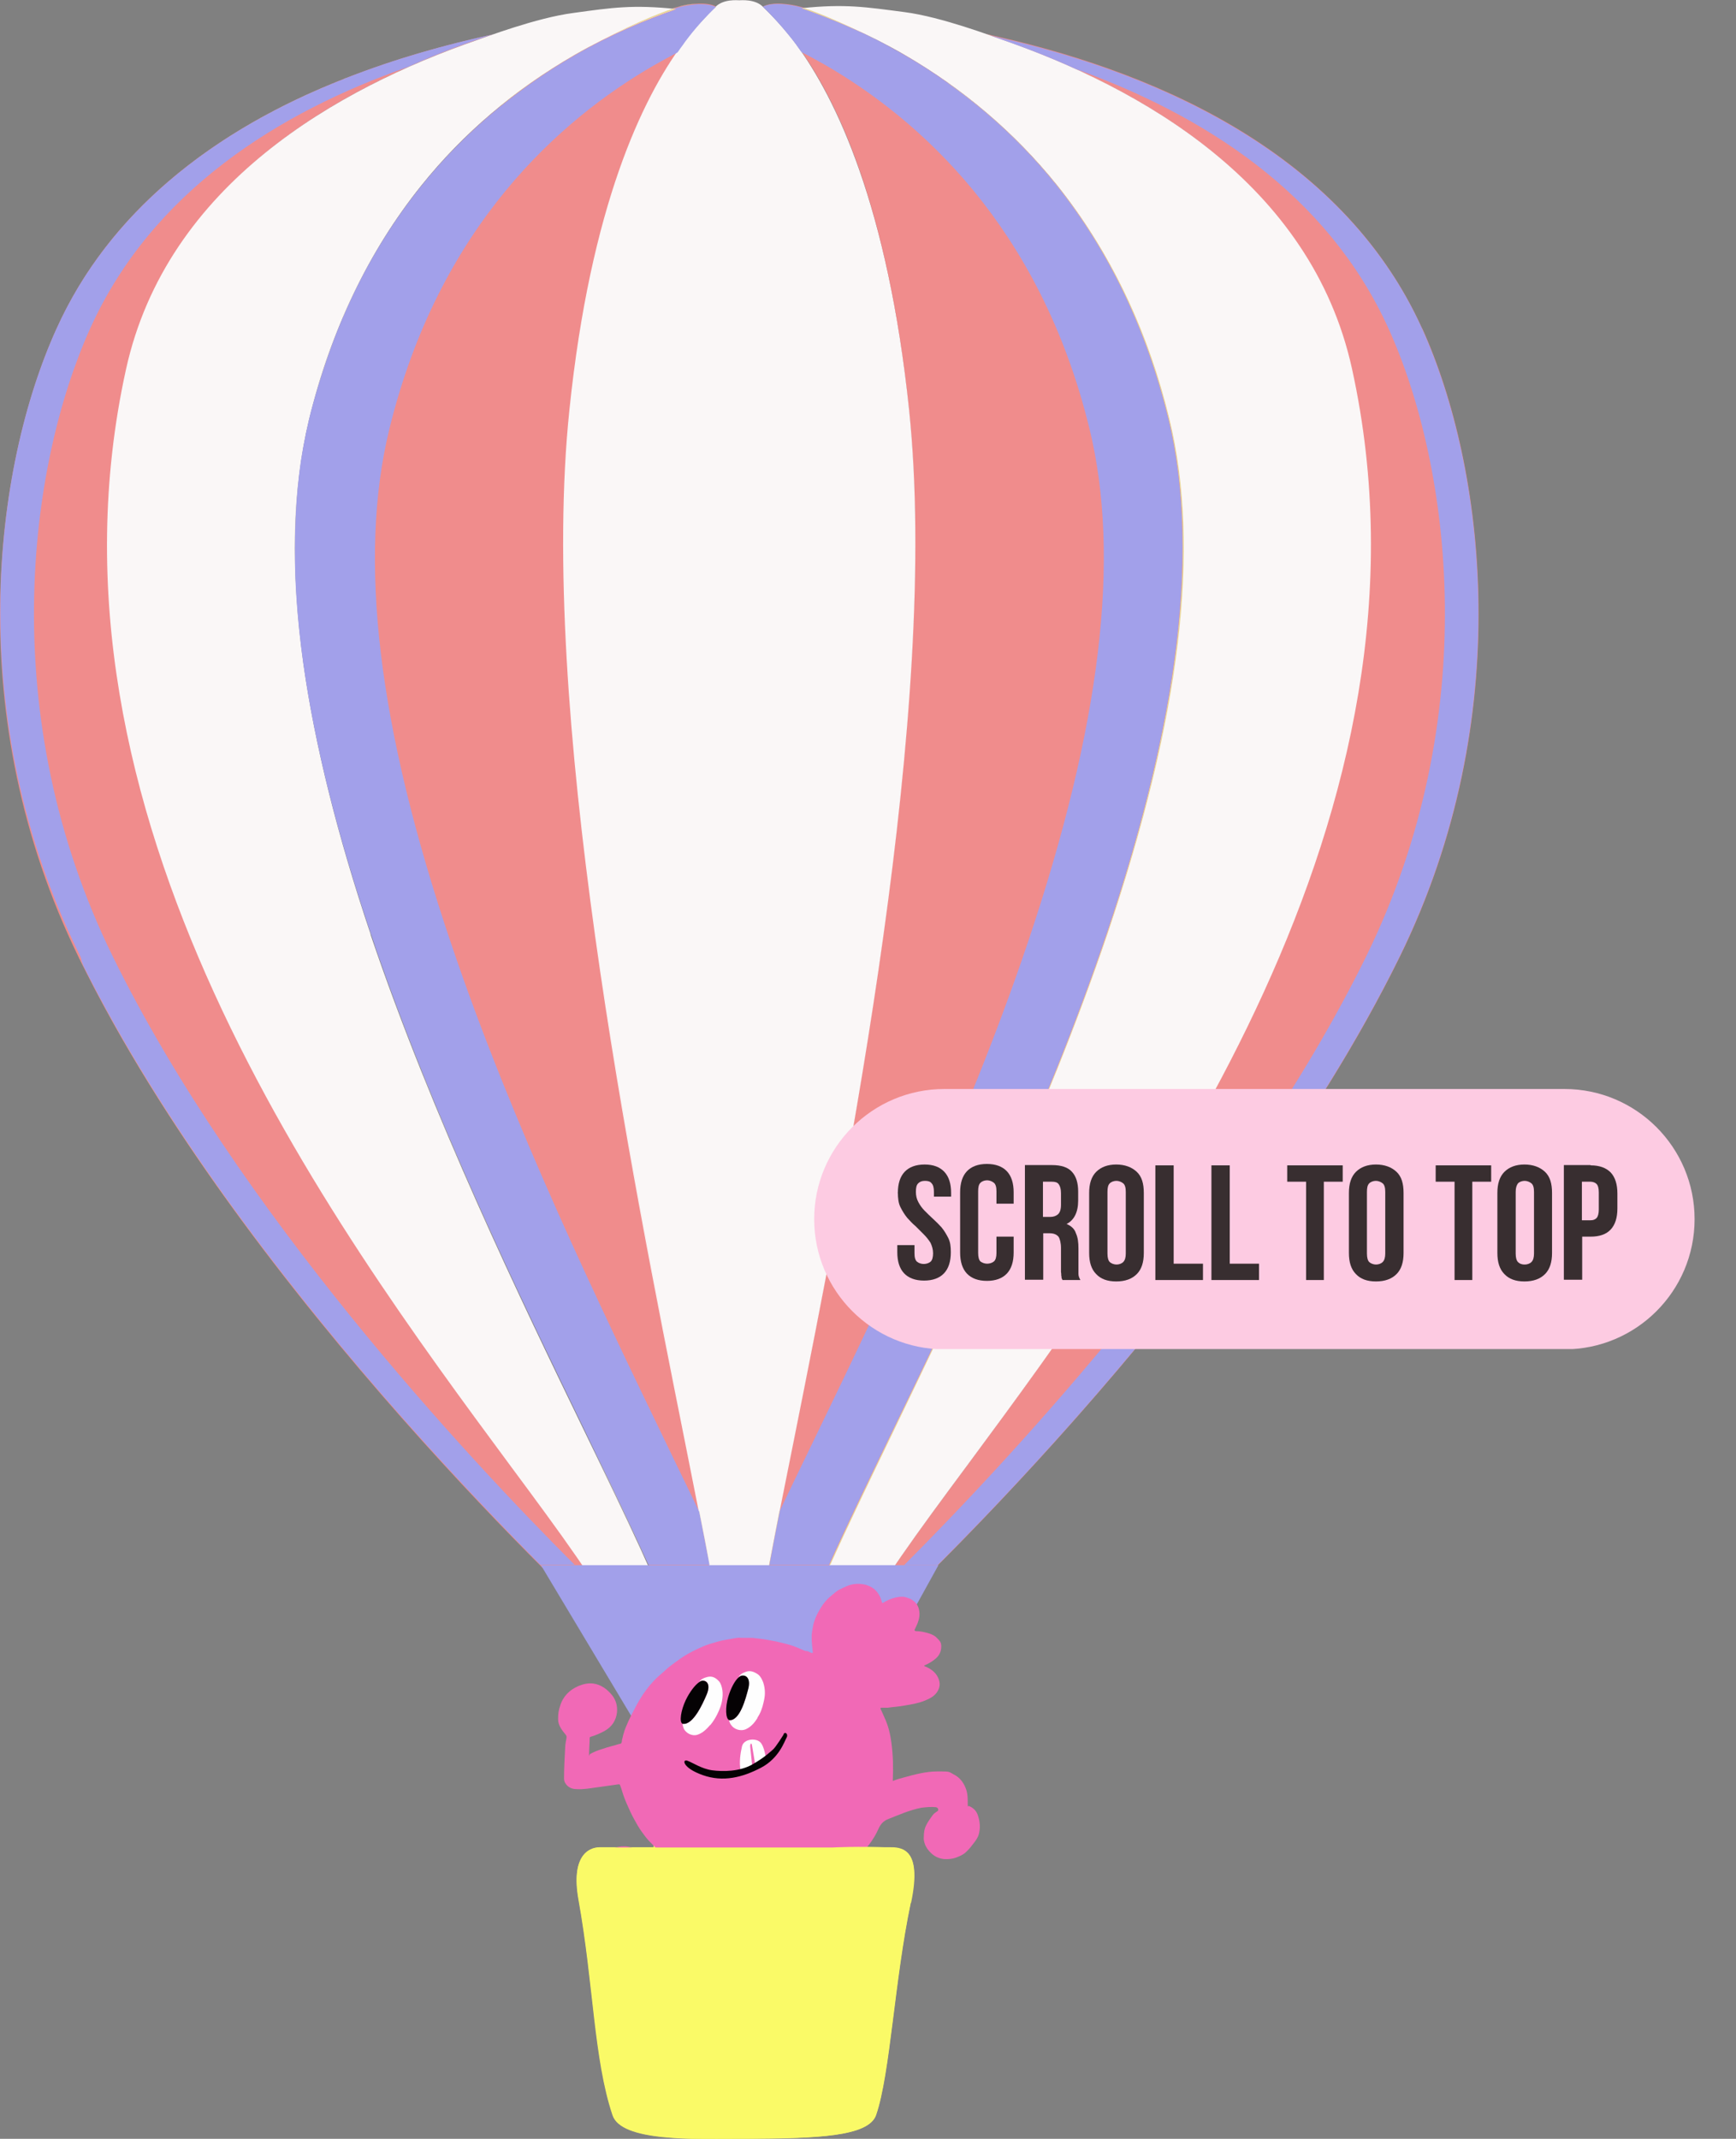
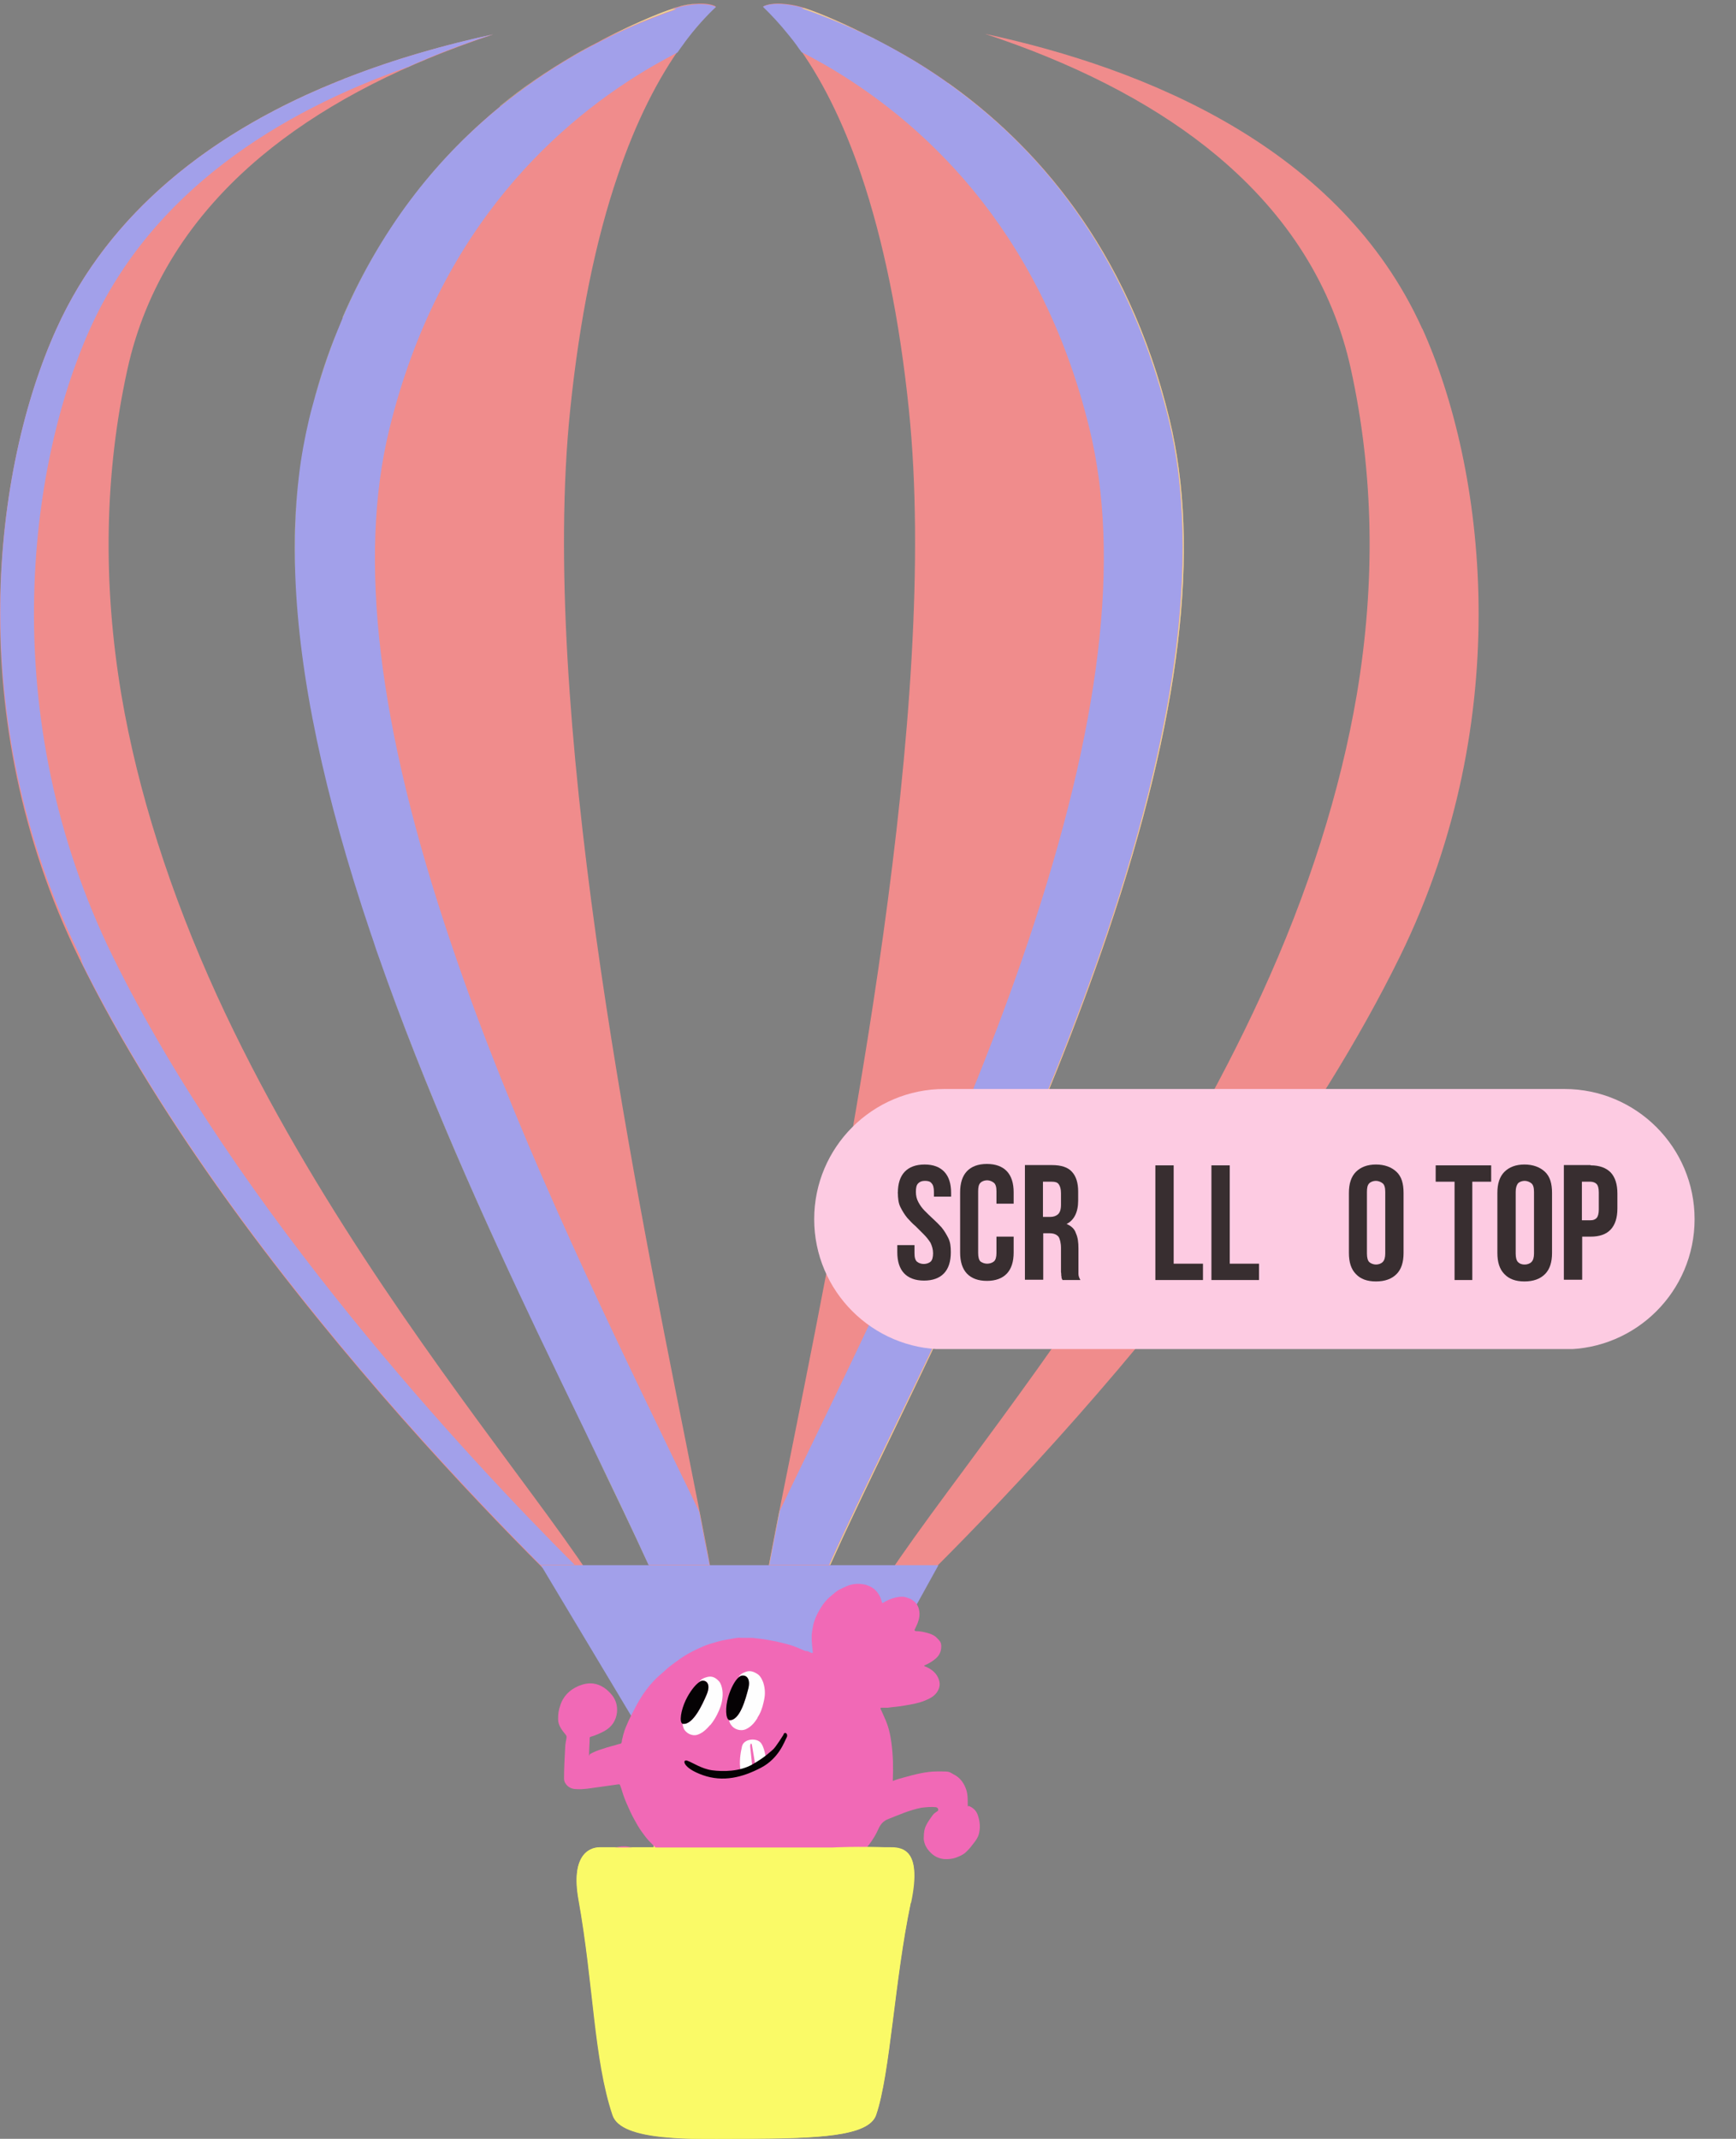
<svg xmlns="http://www.w3.org/2000/svg" viewBox="0 0 616.2 759.1">
  <rect x="0" y="0" width="616.2" height="759.1" fill="#808080" stroke="none" />
  <defs>
    <style>      .cls-1 {        fill: #e6d798;      }      .cls-2 {        fill: #f7eab8;      }      .cls-3 {        fill: #050204;      }      .cls-4 {        fill: #faf7f7;      }      .cls-5 {        fill: #e7333c;      }      .cls-6 {        fill: #fdcbe2;      }      .cls-7 {        fill: #fafa67;      }      .cls-8 {        fill: #ddcd86;      }      .cls-9 {        fill: none;      }      .cls-10 {        clip-path: url(#clippath-1);      }      .cls-11 {        fill: #f169b6;      }      .cls-12 {        clip-path: url(#clippath-3);      }      .cls-13 {        fill: #e2322e;      }      .cls-14 {        fill: #382e30;      }      .cls-15 {        fill: #f08c8c;      }      .cls-16 {        clip-path: url(#clippath-2);      }      .cls-17 {        fill: #a2a0ea;      }      .cls-18 {        fill: #fefefe;      }      .cls-19 {        clip-path: url(#clippath);      }    </style>
    <clipPath id="clippath">
      <rect class="cls-9" y="1.1" width="524.9" height="580" />
    </clipPath>
    <clipPath id="clippath-1">
-       <rect class="cls-9" x="319.9" y="11.8" width="205" height="544" />
-     </clipPath>
+       </clipPath>
    <clipPath id="clippath-2">
      <rect class="cls-9" x="289" y="386.5" width="312.8" height="92.3" />
    </clipPath>
    <clipPath id="clippath-3">
      <path class="cls-9" d="M335.2,386.5h220.1c25.5,0,46.2,20.7,46.2,46.2s-20.7,46.2-46.2,46.2h-220.1c-25.5,0-46.2-20.7-46.2-46.2s20.7-46.2,46.2-46.2h0Z" />
    </clipPath>
  </defs>
  <g>
    <g id="Layer_2">
      <g id="Mannetje_16">
        <g>
          <g>
            <path class="cls-7" d="M323.3,675.3c-5.8,27.5-7.3,60.8-12.3,75.3-2.6,7.7-21.4,8.3-44.6,8.4-20.6.2-45.8,1-48.9-8.4-6.6-20-6.7-46.5-12.1-76.6-2.7-14.9,3.2-18.4,7.6-18.4h19l-2-80.3,1.2-1,2.8,81.3h12.9l-.2-80.7,1.4-.3.7,81h12.7l.8-80.8h1.4l-.3,80.8h17.4l.2-81,1.4.3.3,80.7h11l2-81.3,1.2,1-1.3,80.3h20c3.9,0,12-.2,7.8,19.7" />
            <g class="cls-19">
              <path class="cls-15" d="M20,116.8C48.9,52.7,117.8,24.5,175.1,12.2c-1.8.6-3.5,1.2-5.3,1.8-31.1,10.8-57,24.7-77.1,41.5-25.1,21-41.1,46.5-47.5,75.7-8.1,36.9-8.8,75.7-2.1,115.5,5.8,34.1,17.2,70,33.9,106.6,30.7,67,73.5,125.1,104.8,167.5,17.7,23.9,31.9,43.1,38,56.1l-6.9-.8s-125.7-115.4-185-236.4C-13.7,254.6-2.2,165.9,20,116.8M242.6,15.3c-9,12.3-16.9,28-23.2,46.6-8,23.3-13.7,51.4-17,83.5-11,106,21.6,269.2,41.1,366.7,5.9,29.7,10.7,53.7,12.8,68.4l-16.7-1.8c-4.7-14.8-16.7-39.5-31.6-70.4-23-47.4-54.4-112.4-76.2-177.1-25.9-76.9-33.1-136.6-21.9-182.5,17.6-72.1,60.8-110,93.9-129.1,13.5-7.8,29.2-14.9,36.7-17.1,3.7-1.1,10.4-2,13.6-.2-3.5,3.3-7.4,7.6-11.4,13M504.8,116.6c-29-64.1-97.9-92.3-155.2-104.6,1.8.6,3.5,1.2,5.3,1.8,31,10.8,57,24.7,77.1,41.5,25.1,21,41.1,46.4,47.5,75.7,8.1,36.9,8.8,75.7,2.1,115.5-5.8,34.1-17.1,70-33.9,106.6-30.7,67-73.5,125.1-104.8,167.5-17.7,23.9-31.9,43.1-38,56.1l7-.8s125.6-115.4,185-236.4c41.7-85,30.1-173.8,8-222.8M270.9,2.3c3.2-1.8,9.9-.9,13.6.2,7.5,2.2,23.2,9.4,36.7,17.1,33.1,19.1,76.4,57,93.9,129.1,11.2,45.9,4,105.7-21.9,182.5-21.9,64.7-53.3,129.6-76.2,177.1-14.9,30.8-26.9,55.5-31.6,70.3l-16.7,1.8c2-14.7,6.8-38.7,12.8-68.4,19.5-97.5,52.1-260.7,41.1-366.7-3.3-32.1-9.1-60.2-17-83.5-6.4-18.7-14.2-34.4-23.3-46.6-4-5.4-7.8-9.7-11.4-13" />
            </g>
-             <path class="cls-4" d="M322.7,145.6c-7.5-72.6-26-110.7-40.2-130-4.1-5.5-8.9-10.5-11.7-13.2-2.8-2.8-7.7-2.3-8.4-2.3s-5.6-.5-8.4,2.3c-2.8,2.8-7.6,7.7-11.7,13.2-14.2,19.2-32.7,57.4-40.2,130-11,105.9,21.6,269.1,41.1,366.5,5.9,29.8,10.8,53.8,12.8,68.5l6.4.7,6.4-.7c2-14.7,6.8-38.7,12.8-68.5,19.5-97.5,52.1-260.6,41.1-366.5M131.6,331.7c-11.9-35.3-19.9-67.6-23.9-96.1-4.6-33.1-3.9-62.2,2-86.7,7.8-31.9,21.2-59.8,39.8-83,14.9-18.6,33.2-34.1,54.3-46.3,13-7.5,25.5-12.7,36.2-16.4-15.4-1.6-22.7-.5-36.5,1.4-13.1,1.7-31.5,8.7-34.4,9.7-48.7,16.9-109.9,50.8-124.4,116.9-34.6,157.5,72.5,302.5,136.6,389.2,17.8,24,32,43.3,38.1,56.3l20,2.2c-4.8-14.8-16.7-39.5-31.6-70.2-23-47.4-54.4-112.4-76.3-177.1M343.3,520.1c-17.8,24-32,43.3-38.1,56.3l-20,2.2c4.7-14.8,16.7-39.5,31.5-70.2,23-47.4,54.4-112.4,76.3-177.1,11.9-35.3,19.9-67.6,23.9-96,4.6-33.1,4-62.3-2-86.7-7.8-31.9-21.2-59.8-39.8-83-14.9-18.5-33.2-34.1-54.3-46.3-13-7.5-25.5-12.7-36.2-16.4,15.4-1.6,22.7-.4,36.5,1.4,13.1,1.7,31.5,8.7,34.4,9.7,48.7,16.9,109.9,50.8,124.4,116.9,34.6,157.5-72.5,302.5-136.6,389.2" />
            <path class="cls-17" d="M333.1,555.5l-33.5,60.7s-7.8.6-37.1.6-34.2-.7-34.2-.7l-36.3-60.6h141.2" />
            <g class="cls-10">
              <path class="cls-17" d="M332.8,555.5h-11.9c38.2-38.3,119.6-125.6,164-216,41.7-85,30.2-173.8,8-222.8-21.8-48.2-66-76-111-92.2-8.5-3.9-17.5-7.4-26.9-10.7-1.2-.4-2.4-.8-3.6-1.2,50.2,11,108.9,34.3,141.7,83.1,4.4,6.5,8.3,13.5,11.7,21,22.1,49,33.7,137.8-8,222.8-44.4,90.4-125.7,177.7-164,216" />
            </g>
            <path class="cls-17" d="M294.4,555.4h-21.3c1.1-5.9,2.3-12.3,3.7-19.2,3.6-7.6,7.6-15.8,11.8-24.5,22.9-47.4,54.4-112.4,76.2-177.1,25.9-76.9,33.1-136.6,21.9-182.5-17.6-72.1-60.8-110-93.9-129.1-2.7-1.5-5.5-3.1-8.3-4.5-.7-1-1.4-1.9-2-2.8-.8-1.1-1.6-2.1-2.5-3.2-3.2-4-6.3-7.3-9.2-10.1,1.3-.7,3.2-1,5.2-1,2.9,0,6.2.6,8.4,1.2.3,0,.6.2,1,.3h-1c7.8,2.7,16.5,6.2,25.7,10.7,3.7,1.9,7.4,3.9,11,6,4.9,2.8,10.1,6.1,15.4,9.9,14.5,10.3,27.4,22.4,38.4,36.1,18.6,23.2,32,51.1,39.8,83,6,24.5,6.6,53.6,2,86.7-4,28.5-12,60.8-23.9,96-21.9,64.8-53.3,129.7-76.3,177.1-8.7,18-16.4,33.8-22.2,46.9" />
            <path class="cls-1" d="M294.7,555.4h-.3c5.8-13,13.5-28.9,22.2-46.9,23-47.4,54.4-112.4,76.3-177.1,11.9-35.3,19.9-67.6,23.9-96,4.6-33.1,4-62.3-2-86.7-7.8-31.9-21.2-59.8-39.8-83-11-13.7-23.9-25.8-38.4-36.1l-.2-.2c30.1,21.3,63.8,57.9,78.7,119.3,11.2,45.9,4,105.7-21.9,182.5-21.9,64.7-53.3,129.6-76.2,177.1-8.7,18-16.4,34-22.3,47.1M310.2,13.7h0c-9.2-4.6-17.9-8.1-25.7-10.8h1c5.7,1.8,15.1,5.9,24.8,10.9" />
            <path class="cls-2" d="M230.2,555.4h0c-5.3-11.9-12.2-26.3-20.1-42.4,7.8,16.2,14.7,30.5,20.1,42.4M190.8,472.8c-18.8-39.6-39.9-86.4-56.4-133.4,16.4,47,37.5,93.7,56.4,133.4M121.7,112.7c14.6-34.2,35.4-58.2,55.8-74.9h0c-20.4,16.7-41.2,40.8-55.9,74.9M243.1,14.6c3.8-5.1,7.5-9.1,10.9-12.3-1.3-.7-3.2-1-5.2-1,2,0,3.9.3,5.2,1-3.4,3.2-7.1,7.2-10.9,12.3M238.6,3.1c.7-.2,1.3-.4,1.8-.6,1.9-.5,4.4-1,7-1.2-2.5.1-5.1.6-7,1.2-.6.2-1.2.3-1.8.6" />
            <path class="cls-17" d="M251.8,555.4h-21.6c-5.4-11.9-12.2-26.3-20.1-42.4-.7-1.5-1.5-3.1-2.2-4.6-5.3-11-11.1-22.9-17.1-35.5-18.8-39.6-39.9-86.4-56.4-133.4-.6-1.7-1.2-3.3-1.7-5-.4-1.1-.7-2.2-1.1-3.2-16.6-49.2-25.5-91.4-26.8-127.4-.4-12.3,0-24,1.3-34.9.8-7,2.1-13.8,3.6-20.2.4-1.8.9-3.6,1.4-5.4,2.4-8.8,5.2-17.4,8.5-25.6.7-1.7,1.4-3.4,2.1-5.1,14.6-34.2,35.4-58.2,55.9-74.9,8.2-6.6,16.9-12.7,26.3-18.1,13-7.5,25.5-12.7,36.2-16.4-.5,0-.9,0-1.4,0,.7-.2,1.3-.4,1.8-.6,1.9-.5,4.4-1,7-1.2h1.4c2,0,3.9.3,5.2,1-3.4,3.2-7.1,7.2-10.9,12.3-.2.3-.5.7-.7,1-.7.9-1.3,1.8-2,2.8-2.8,1.5-5.6,3-8.4,4.6-33.1,19.1-76.3,57-93.9,129.1-11.2,45.9-4.1,105.7,21.9,182.5,21.8,64.7,53.3,129.6,76.2,177.1,4.2,8.8,8.3,17,11.9,24.7,1.3,6.8,2.6,13.2,3.7,19.1" />
            <path class="cls-1" d="M104.8,203.8c-.4-12.3,0-23.9,1.3-34.9-1.3,10.9-1.8,22.6-1.3,34.9M111.1,143.3c2.4-9.1,5.3-17.6,8.5-25.6-3.2,8.2-6.1,16.7-8.5,25.6M177.5,37.7c9-7.3,17.9-13.3,26.1-18,12.5-7.2,26.9-13.9,34.9-16.5.4,0,.9,0,1.4,0-10.7,3.7-23.2,8.9-36.2,16.4-9.3,5.4-18.1,11.4-26.3,18.1h0M240.4,18.4c.7-1,1.3-1.9,2-2.8.2-.3.5-.7.7-1-.2.3-.5.7-.7,1-.7.9-1.3,1.8-2,2.8" />
            <path class="cls-2" d="M135.9,495.3h0M135.8,495.3c-36.6-42.2-78.2-96.5-106.2-152.3,27.9,55.8,69.6,110.1,106.2,152.3M29.6,343c0-.1-.1-.2-.2-.4,0,.1.1.2.2.4M29.4,342.6v-.2.2M29.4,342.4c0-.1-.1-.2-.2-.3,0,.1.1.2.2.3M29.2,342.1v-.2.2M29.1,341.9c0-.1-.1-.2-.2-.3,0,.1.1.2.2.3M28.9,341.5h0c0-.1,0,0,0,0M28.8,341.4c0-.1-.1-.2-.2-.3,0,.1.1.2.2.3M28.6,341h0c0-.1,0,0,0,0M28.6,340.8h0c0-.1,0,0,0,0M28.5,340.6h0c0-.1,0,0,0,0M28.4,340.5h0c0-.1,0,0,0,0M28.3,340.3c0-.1-.1-.2-.2-.3,0,.1.1.2.2.3M28.1,339.9h0q0-.1,0,0M28,339.7v-.2h0c0-.1,0,0,0,0v.2M59.8,64.4c18.4-15.8,40-27.6,62.1-36.3-22.1,8.8-43.7,20.5-62.1,36.3M121.9,28.1c.3-.1.6-.2.9-.4-.3.1-.6.2-.9.4M123,27.7h0M144.8,23.8c7.9-3.5,16.3-6.8,25.1-9.9-8,2.8-15.7,5.8-23,9-.5.2-1.1.5-1.6.7-.1,0-.3.1-.4.1" />
            <path class="cls-17" d="M204.1,555.4h-12.3c-14.1-14.2-34.1-35-55.9-60.1q-9.7-11.1,0,0c21.8,25.1,0,0,0,0-36.6-42.2-78.2-96.5-106.2-152.3q-12.4-24.8,0,0c0-.1-.1-.2-.2-.4v-.2h0c0-.1-.1-.2-.2-.3h0v-.2h0c0-.1-.1-.2-.2-.3h0v-.2h0c0-.1-.1-.2-.2-.4h0v-.2h0v-.3h0c0-.2-.1-.3-.2-.4h0v-.3h0C-13.7,254.5-2.2,165.8,20,116.8c9.5-21.1,23.4-38.3,39.8-52.4,18.4-15.8,40-27.6,62.1-36.3.3-.1.6-.2.9-.4,0,0,.2,0,.3-.1h0c17.4-6.8,35.2-11.8,51.9-15.4-.2,0-.4.2-.7.2l-4.5,1.5c-8.8,3-17.1,6.3-25.1,9.9-45.6,16-90.7,44-112.7,92.8C9.9,165.6-1.7,254.4,40,339.4c44.4,90.5,125.8,177.8,164,216" />
-             <path class="cls-5" d="M248.2,536.3c-1.5-7.5-3.1-15.7-4.8-24.2-14.8-74-37.1-186-42.2-282,5.1,96,27.4,207.9,42.2,282,1.7,8.6,3.3,16.7,4.8,24.2M276.8,536.2c1.5-7.5,3.1-15.5,4.8-24.1,19.5-97.5,52.1-260.6,41.1-366.5,11,105.9-21.6,269.1-41.1,366.5-1.7,8.5-3.3,16.6-4.8,24.1h0M322.6,144.2c-7.2-68.3-24.2-105.8-38-125.8h0c13.8,19.9,30.7,57.5,38,125.8M280.1,12.5s-.1-.1-.1-.2h0s0,.1.1.2h0" />
            <path class="cls-13" d="M273.1,555.4c1.1-5.9,2.3-12.3,3.7-19.2h0c-1.4,6.9-2.6,13.3-3.7,19.2" />
            <path class="cls-8" d="M273.1,555.4h-.1c1.1-5.8,2.3-12,3.6-18.8,0-.2.1-.3.2-.5-1.4,6.9-2.6,13.3-3.7,19.2" />
            <path class="cls-13" d="M251.8,555.4c-1.1-5.8-2.3-12.2-3.7-19.1,1.3,6.8,2.6,13.2,3.7,19.1" />
            <path class="cls-8" d="M251.9,555.4h0c-1.1-5.8-2.3-12.2-3.7-19.1,0,0,0,.2.1.3,1.3,6.7,2.6,13,3.6,18.8" />
          </g>
          <g id="Mannetje_Logo">
            <path id="Vorm" class="cls-11" d="M221.4,615c1-3,2.4-5.8,3.9-8.6,2.4-4.7,5.4-9,9.5-12.4,1.1-.9,2-1.9,3.1-2.7,1.6-1.2,3.2-2.4,4.9-3.5,2.1-1.3,4.3-2.4,6.6-3.4,1.6-.7,3.4-1.2,5.1-1.7,1.9-.6,3.9-.8,5.9-1.2s2-.2,2.9-.2h3.7c1.8.2,3.8.4,5.4.7,1.1.2,1.6.3,3.2.6,1.3.3,2.8.7,3.3.8,2.1.5,4.1,1.3,6.1,2.2.4.2.8.3,1.2.4.1,0,.2,0,.4,0,.5.2,1,.5,1.6.7,0,0,.4,0,.3-.4-.2-1.5-.3-2.9-.4-4.4v-1.6c.1-.9.2-1.8.4-2.7.4-2.5,1.5-4.8,2.8-6.9,1-1.7,2.3-3.2,3.8-4.4,1-.8,1.9-1.7,3-2.2,1.7-.8,3.3-1.7,5.2-1.9,1.9-.2,3.7,0,5.4.8,1.8.8,3,2.2,3.8,4,.3.7.4,1.4.7,2,1.4-.9,3-1.6,4.6-2,1.4-.3,2.7-.5,4.1,0,.6.2,1.5.5,2.1,1,1.2.8,1.9,1.9,2.2,3.3.4,1.7.1,3.2-.5,4.8-.3.8-.7,1.5-1,2.2-.2.3,0,.5.3.6,1.2,0,2.4.2,3.6.5s2.5.7,3.5,1.5c.5.5,1.1,1,1.5,1.6.4.5.5,1.2.5,1.8,0,2-.8,3.5-2.4,4.7-1,.8-2.2,1.5-3.4,2-.1,0-.2,0-.2.2s.1.2.2.2c.6.3,1.2.5,1.8.9,1.6,1,2.7,2.3,3.2,4,.5,1.5.2,3-.8,4.4-1.1,1.5-2.6,2.2-4.3,2.9-2.2.9-4.6,1.3-7,1.7-2,.4-4.1.5-6.2.8h-2.1c-.4,0-.5.2-.3.5.5,1,.9,2,1.4,3.1,1.3,2.8,2,5.7,2.4,8.8.6,4.4.7,8.8.5,13.3v.3c1.2-.5,2.5-.9,3.7-1.2,4-1.1,8-2.2,12.2-2.2s3.9,0,5.6,1c2.5,1.2,3.9,3.3,4.7,5.9.4,1.5.4,3,.4,4.6s.1.6.5.8c1.6.7,2.7,1.8,3.2,3.6.7,2.2.8,4.3.2,6.5-.3,1-.9,1.9-1.5,2.7-.9,1.2-1.8,2.4-3,3.5-1,1-2.3,1.5-3.6,2-1.4.5-2.9.6-4.3.5-1.7-.2-3.3-.9-4.6-2.2-.9-.9-1.7-1.9-2.1-3.1-.3-.8-.5-1.7-.4-2.5,0-1.5.2-3,.9-4.3.6-1.2,1.4-2.3,2.2-3.4.4-.6,1-1,1.6-1.4.3-.2.5-.3.4-.8-.1-.4-.3-.6-.8-.7-1.8-.2-3.5,0-5.2.2-4.1.8-7.9,2.5-11.7,4-1.8.7-2.7,1.8-3.5,3.5-1.7,3.9-4.4,7.2-7.4,10.2-2.9,2.9-6,5.6-9.4,7.9-.2.2-.4.3-.6.5s-.2.3-.1.6c.8,1.7,1.9,3.1,3.7,3.8.8.3,2.2,0,2.8-.5.4-.3,0-.8,0-1.2,0-1.9.4-3.7,1.6-5.2,1.1-1.4,2.7-2.1,4.5-2.4,1.5-.2,3-.2,4.5,0,2.8.4,4.4,2.2,5.5,4,.6.8,1,1.8,1.5,2.7.8,1.7,1.1,3.5,1.5,5.3.5,2,.8,4,.5,6,0,.4-.1.7-.2,1.1-.2.9-.6,1.8-.9,2.4-.7,1.3-1.6,2.2-3.1,2.6-2.4.7-4.4,0-6.2-1.6-.7-.6-1.3-1.2-1.8-1.9-.3-.5-.6-.2-1,0-3.2,1.4-6.5,2-9.9,1.3-2.9-.5-5.4-2-7.7-3.8-2.6-2-4.9-4.2-6.3-7.3-.1-.3-.3-.3-.6-.3-1.9.7-3.9,1-5.9,1.1-1.6,0-3.2,0-4.9,0-1.4,0-2.9-.3-4.3-.5-1.5-.2-3-.5-4.4-.8-2.4-.5-4.6-1.1-6.9-2-.4-.2-.9-.4-1.3-.6-2.1-1-4.3-1.9-6.4-2.9-1.3-.6-2.6-1.2-3.8-2-.3-.2-.5-.2-.8,0-1.5,1.2-3,2.3-4.4,3.4-1.1.9-2.2,1.9-3.3,2.9s-2.3,2-3.4,3c-.6.5-.9,1.2-1.1,1.9-.5,1.8-1.6,3.2-2.7,4.7-1,1.3-2.2,2.1-3.6,2.7-1.9.8-3.7.5-5.6.2-1.7-.3-3.2-1.4-4.3-2.4-1.4-1.4-2.4-2.8-3.3-4.4-2.4-4-2.2-8.3-1.1-12.6.5-2.2,1.4-4.2,2.8-5.9,2-2.4,4.4-3.9,7.7-3.8,2.2,0,4,1,5.5,2.7.9,1,1.7,2,2.3,3.2.2.3.2.7.4,1.1.1.3.3.5.7.2,1.6-.9,3.3-1.6,5-2.3.4-.2,1,0,1.1-.5.2-.5-.3-.6-.6-.8-.9-.6-1.6-1.3-2.3-2-1.2-1.2-2.4-2.5-3.6-3.7-.9-1-1.7-2.1-2.5-3.2-1-1.4-1.9-3-2.7-4.5-.9-1.6-1.6-3.2-2.3-4.8-.7-1.5-1.3-3.1-1.8-4.7-.2-.8-.5-1.6-.8-2.4-.1-.4-.4-.3-.7-.3-2.6.4-5.2.7-7.8,1.1-2.2.3-4.4.7-6.7.6-1.4,0-2.6-.3-3.6-1.3-.7-.7-1.1-1.5-1.1-2.4,0-3.6.2-7.3.4-10.9,0-1.2.3-2.5.5-3.7,0-.4,0-.7-.3-1-1.3-1.6-2.7-3.3-2.7-5.5s.2-3.2.7-4.7c1-3.4,3.3-5.7,6.5-7.1,1.7-.7,3.4-1.1,5.2-.9,2.9.4,5,2,6.8,4.2,1.4,1.8,1.9,3.9,1.7,6-.3,2.9-1.8,5.2-4.5,6.7-1.5.8-3.1,1.5-4.8,2-.2,0-.4.2-.4.4,0,1.9-.2,3.7-.2,5.5s0,.4.4.2c1.3-.7,2.7-1.3,4.1-1.7,1.2-.4,2.4-.8,3.6-1.1,1-.2,1.9-.6,2.9-.8.3,0,.5-.2.6-.7,0-.7.3-1.3.4-2,.1-.6.5-1.6.5-1.6h0l-.2.3Z" />
            <g id="Rechteroog">
              <g>
                <path class="cls-18" d="M268.9,609.7c-1,1.6-2.2,3.1-4.1,4-2,.9-4.3,0-5.3-1.5-.3-.4-.6-1-.7-1.6h.1c3.7,0,5.8-7.8,6.6-11.1.9-3.4-.5-5.1-2.3-4.7-.4,0-.8.3-1.1.6h0c.5-1.1,1.4-1.6,2.5-2,1.7-.7,3.2,0,4.5.9.9.7,1.4,1.8,1.8,2.8.4,1.2.6,2.5.6,3.7s-.2,2.3-.5,3.5c-.4,1.9-1.1,3.8-2.2,5.4h.1Z" />
                <path class="cls-3" d="M259,610.5h-.1c-1.4-.3-1.5-4.6-.4-8.3.9-3,2.3-5.7,3.7-6.9.4-.3.8-.6,1.1-.6,1.8-.3,3.2,1.3,2.3,4.7-.9,3.4-2.9,11.2-6.6,11.1h0Z" />
              </g>
            </g>
            <g id="Linkeroog">
              <path class="cls-18" d="M252.1,612.2c-1.3,1.5-2.7,2.9-4.6,3.5-2,.6-4.1-.7-4.8-2.2-.2-.5-.4-1.1-.4-1.7h.1c3.6.5,7-7.1,8.4-10.3s.4-5.1-1.4-5c-.4,0-.8.2-1.2.5h0c.6-1.1,1.7-1.5,2.8-1.8,1.8-.5,3.1.3,4.2,1.5.7.8,1,1.9,1.2,3.1.2,1.2.1,2.5-.1,3.8-.2,1.2-.6,2.3-1.1,3.5-.8,1.9-1.8,3.6-3.1,5.2h0Z" />
              <path class="cls-3" d="M242.4,611.8h-.1c-1.3-.5-.6-4.8,1.1-8.4,1.4-2.9,3.3-5.4,4.8-6.4h0c.4-.3.8-.5,1.2-.5,1.8,0,2.8,1.7,1.4,5s-4.8,10.8-8.4,10.3h0Z" />
            </g>
            <g id="Mond">
              <path class="cls-18" d="M262.9,628.6c-.6-3.2-.1-6.3.5-8.9.7-2.5,4.6-2.9,6.3-1.5s2.2,6.2,2.2,6.2l-3.8,2.1s-1-6.2-1.2-7.2-.7-.3-.6.7.7,6.8.7,6.8l-4.2,1.9h.1Z" />
              <path class="cls-3" d="M278.1,615.5c.6-1.1,1.8,0,1.1,1.2s-2.6,7.3-9.1,10.7-13.4,5.2-20.7,2.6-7.3-5.8-5.4-5.1,5.1,2.9,8.8,3.4c3.7.5,9.8.5,14.3-2.1s6.1-4.3,7.2-5.2,3.9-5.5,3.9-5.5h-.1Z" />
            </g>
            <path class="cls-7" d="M315.5,655.7c-10.6-.5-20,0-20,0h-82.6c-4.4,0-10.2,3.5-7.6,18.4,5.4,30,5.4,56.6,12.1,76.6,3.1,9.4,28.4,8.6,48.9,8.4,23.2-.2,42-.7,44.6-8.4,5-14.6,6.5-47.8,12.3-75.3,4.2-19.9-3.1-19.4-7.8-19.7h.1Z" />
          </g>
        </g>
      </g>
      <g class="cls-16">
        <g class="cls-12">
          <path class="cls-6" d="M289,386.5h312.5v92.3h-312.5v-92.3Z" />
        </g>
      </g>
      <path class="cls-14" d="M318.7,423.4c0-3.3.8-5.8,2.4-7.5,1.6-1.7,4-2.6,7.1-2.6s5.4.9,7,2.6c1.6,1.7,2.4,4.2,2.4,7.5v1.3h-6.1v-1.7c0-1.5-.3-2.5-.8-3-.5-.7-1.3-.9-2.4-.9s-1.8.3-2.4.9-.8,1.6-.8,3,.3,2.6.9,3.7,1.3,2.1,2.2,3c.9.9,2,2,3,2.9s2.1,2,3,3c.9,1.1,1.7,2.4,2.4,3.8s.9,3,.9,5c0,3.3-.8,5.8-2.4,7.5-1.6,1.7-4,2.6-7.1,2.6s-5.5-.9-7.1-2.6c-1.6-1.7-2.4-4.2-2.4-7.5v-2.5h6.1v2.9c0,1.5.3,2.5.9,3s1.5.8,2.4.8,1.8-.3,2.4-.8.9-1.6.9-3-.4-2.6-.9-3.7c-.7-1.1-1.5-2.1-2.4-3s-1.8-1.8-2.9-2.9c-1.1-.9-2.1-2-3-3-.9-1.1-1.7-2.4-2.4-3.8s-.9-3.2-.9-5.2h-.1Z" />
      <path class="cls-14" d="M359.8,439.1v5.4c0,3.3-.8,5.8-2.4,7.5-1.6,1.7-4,2.6-7.1,2.6s-5.5-.9-7.1-2.6c-1.6-1.7-2.4-4.2-2.4-7.5v-21.3c0-3.3.8-5.8,2.4-7.5,1.6-1.7,4-2.6,7.1-2.6s5.5.9,7.1,2.6c1.6,1.7,2.4,4.2,2.4,7.5v4h-6.1v-4.4c0-1.5-.3-2.5-.9-3s-1.5-.9-2.4-.9-1.8.3-2.4.9-.8,1.6-.8,3v21.9c0,1.5.3,2.5.8,3,.7.5,1.5.8,2.4.8s1.8-.3,2.4-.8.9-1.6.9-3v-5.8h6.1Z" />
      <path class="cls-14" d="M377.1,454.3c0-.3-.3-.5-.3-.8s0-.5-.1-.8c0-.4,0-.8-.1-1.3v-8.5c0-1.8-.4-3.3-.9-4-.7-.8-1.7-1.2-3.2-1.2h-2.2v16.5h-6.5v-40.7h9.6c3.3,0,5.7.8,7.1,2.4,1.5,1.6,2.2,4,2.2,7v3.2c0,4.2-1.5,7-4.1,8.3,1.6.7,2.8,1.7,3.3,3.3.7,1.5.9,3.3.9,5.4v9c0,.8.3,1.5.7,2.2h-6.5,0ZM370.2,419.4v12.5h2.5c1.2,0,2.1-.3,2.8-.9s1.1-1.7,1.1-3.4v-4.1c0-1.5-.3-2.5-.8-3.2s-1.3-.9-2.5-.9h-3Z" />
-       <path class="cls-14" d="M393.1,444.9c0,1.5.3,2.5.8,3s1.5.9,2.4.9,1.8-.3,2.4-.9.9-1.6.9-3v-21.9c0-1.5-.3-2.5-.9-3s-1.5-.9-2.4-.9-1.8.3-2.4.9-.8,1.6-.8,3v21.9ZM386.6,423.4c0-3.3.8-5.8,2.5-7.5,1.7-1.7,4.1-2.6,7.1-2.6s5.5.9,7.3,2.6,2.5,4.2,2.5,7.5v21.3c0,3.3-.8,5.8-2.5,7.5-1.7,1.7-4.1,2.6-7.3,2.6s-5.5-.9-7.1-2.6c-1.7-1.7-2.5-4.2-2.5-7.5v-21.3Z" />
      <path class="cls-14" d="M410.1,413.6h6.5v34.9h10.4v5.8h-16.9v-40.7Z" />
      <path class="cls-14" d="M430,413.6h6.5v34.9h10.4v5.8h-16.9v-40.7Z" />
-       <path class="cls-14" d="M456.8,413.6h19.8v5.8h-6.7v34.9h-6.3v-34.9h-6.7v-5.8Z" />
      <path class="cls-14" d="M485.2,444.9c0,1.5.3,2.5.8,3s1.5.9,2.4.9,1.8-.3,2.4-.9.9-1.6.9-3v-21.9c0-1.5-.3-2.5-.9-3s-1.5-.9-2.4-.9-1.8.3-2.4.9-.8,1.6-.8,3v21.9ZM478.8,423.4c0-3.3.8-5.8,2.5-7.5,1.7-1.7,4.1-2.6,7.1-2.6s5.5.9,7.3,2.6,2.5,4.2,2.5,7.5v21.3c0,3.3-.8,5.8-2.5,7.5-1.7,1.7-4.1,2.6-7.3,2.6s-5.5-.9-7.1-2.6c-1.7-1.7-2.5-4.2-2.5-7.5v-21.3Z" />
      <path class="cls-14" d="M509.5,413.6h19.8v5.8h-6.7v34.9h-6.3v-34.9h-6.7v-5.8h0Z" />
      <path class="cls-14" d="M538,444.9c0,1.5.3,2.5.8,3,.7.7,1.5.9,2.4.9s1.8-.3,2.4-.9.9-1.6.9-3v-21.9c0-1.5-.3-2.5-.9-3s-1.5-.9-2.4-.9-1.8.3-2.4.9c-.5.7-.8,1.6-.8,3v21.9ZM531.5,423.4c0-3.3.8-5.8,2.5-7.5,1.7-1.7,4.1-2.6,7.1-2.6s5.5.9,7.3,2.6,2.5,4.2,2.5,7.5v21.3c0,3.3-.8,5.8-2.5,7.5-1.7,1.7-4.1,2.6-7.3,2.6s-5.5-.9-7.1-2.6c-1.7-1.7-2.5-4.2-2.5-7.5v-21.3Z" />
      <path class="cls-14" d="M564.6,413.6c3.2,0,5.5.9,7.1,2.5,1.6,1.7,2.4,4.2,2.4,7.5v5.3c0,3.3-.8,5.8-2.4,7.5-1.6,1.7-4,2.5-7.1,2.5h-3v15.3h-6.5v-40.7h9.5ZM561.5,419.4v13.7h3c1.1,0,1.7-.3,2.2-.8s.8-1.6.8-3v-6.1c0-1.5-.3-2.5-.8-3-.5-.5-1.3-.8-2.2-.8h-3Z" />
    </g>
  </g>
</svg>